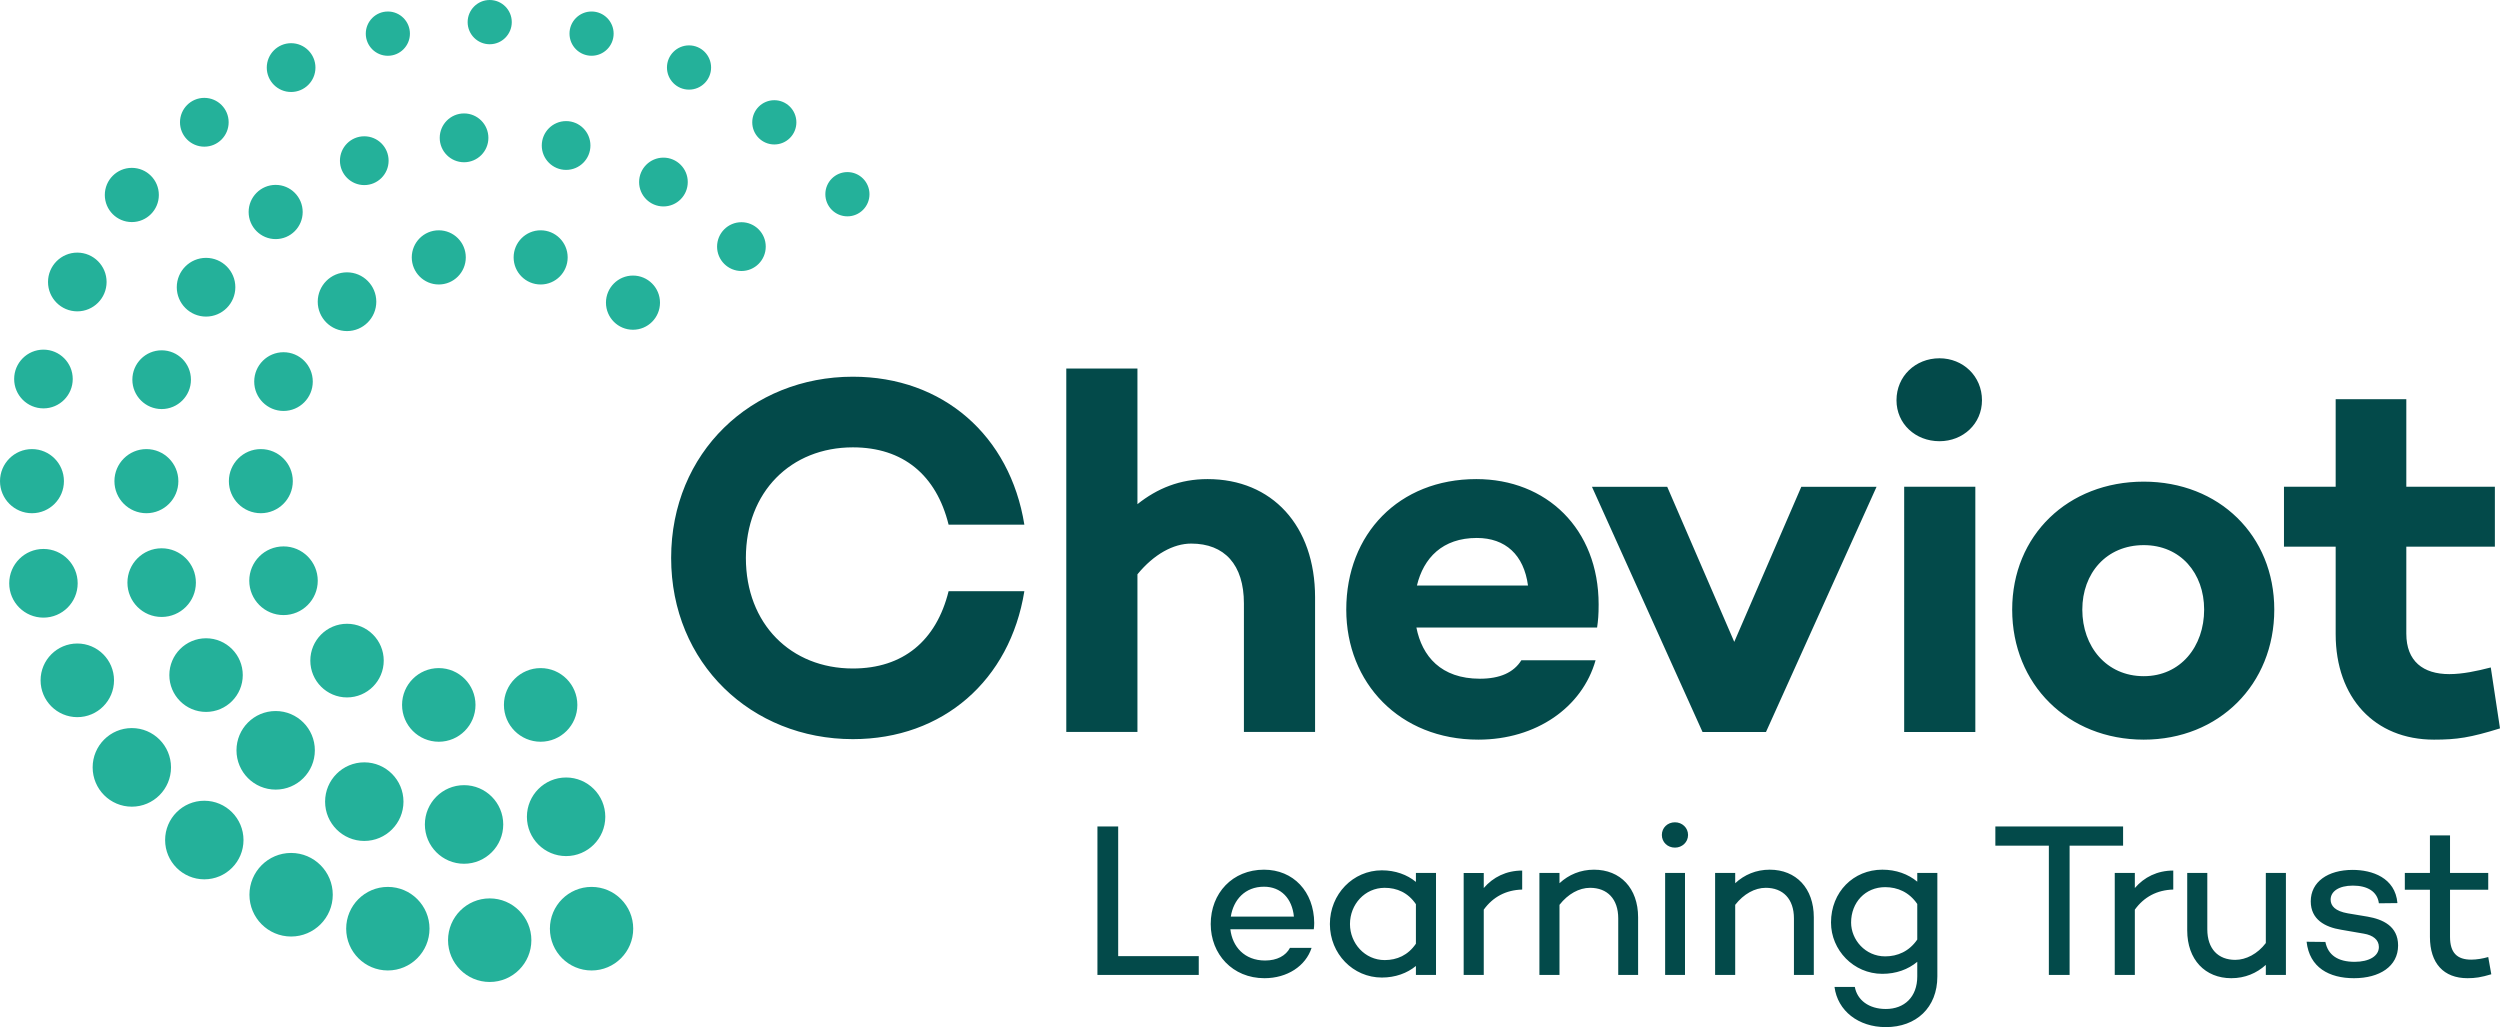
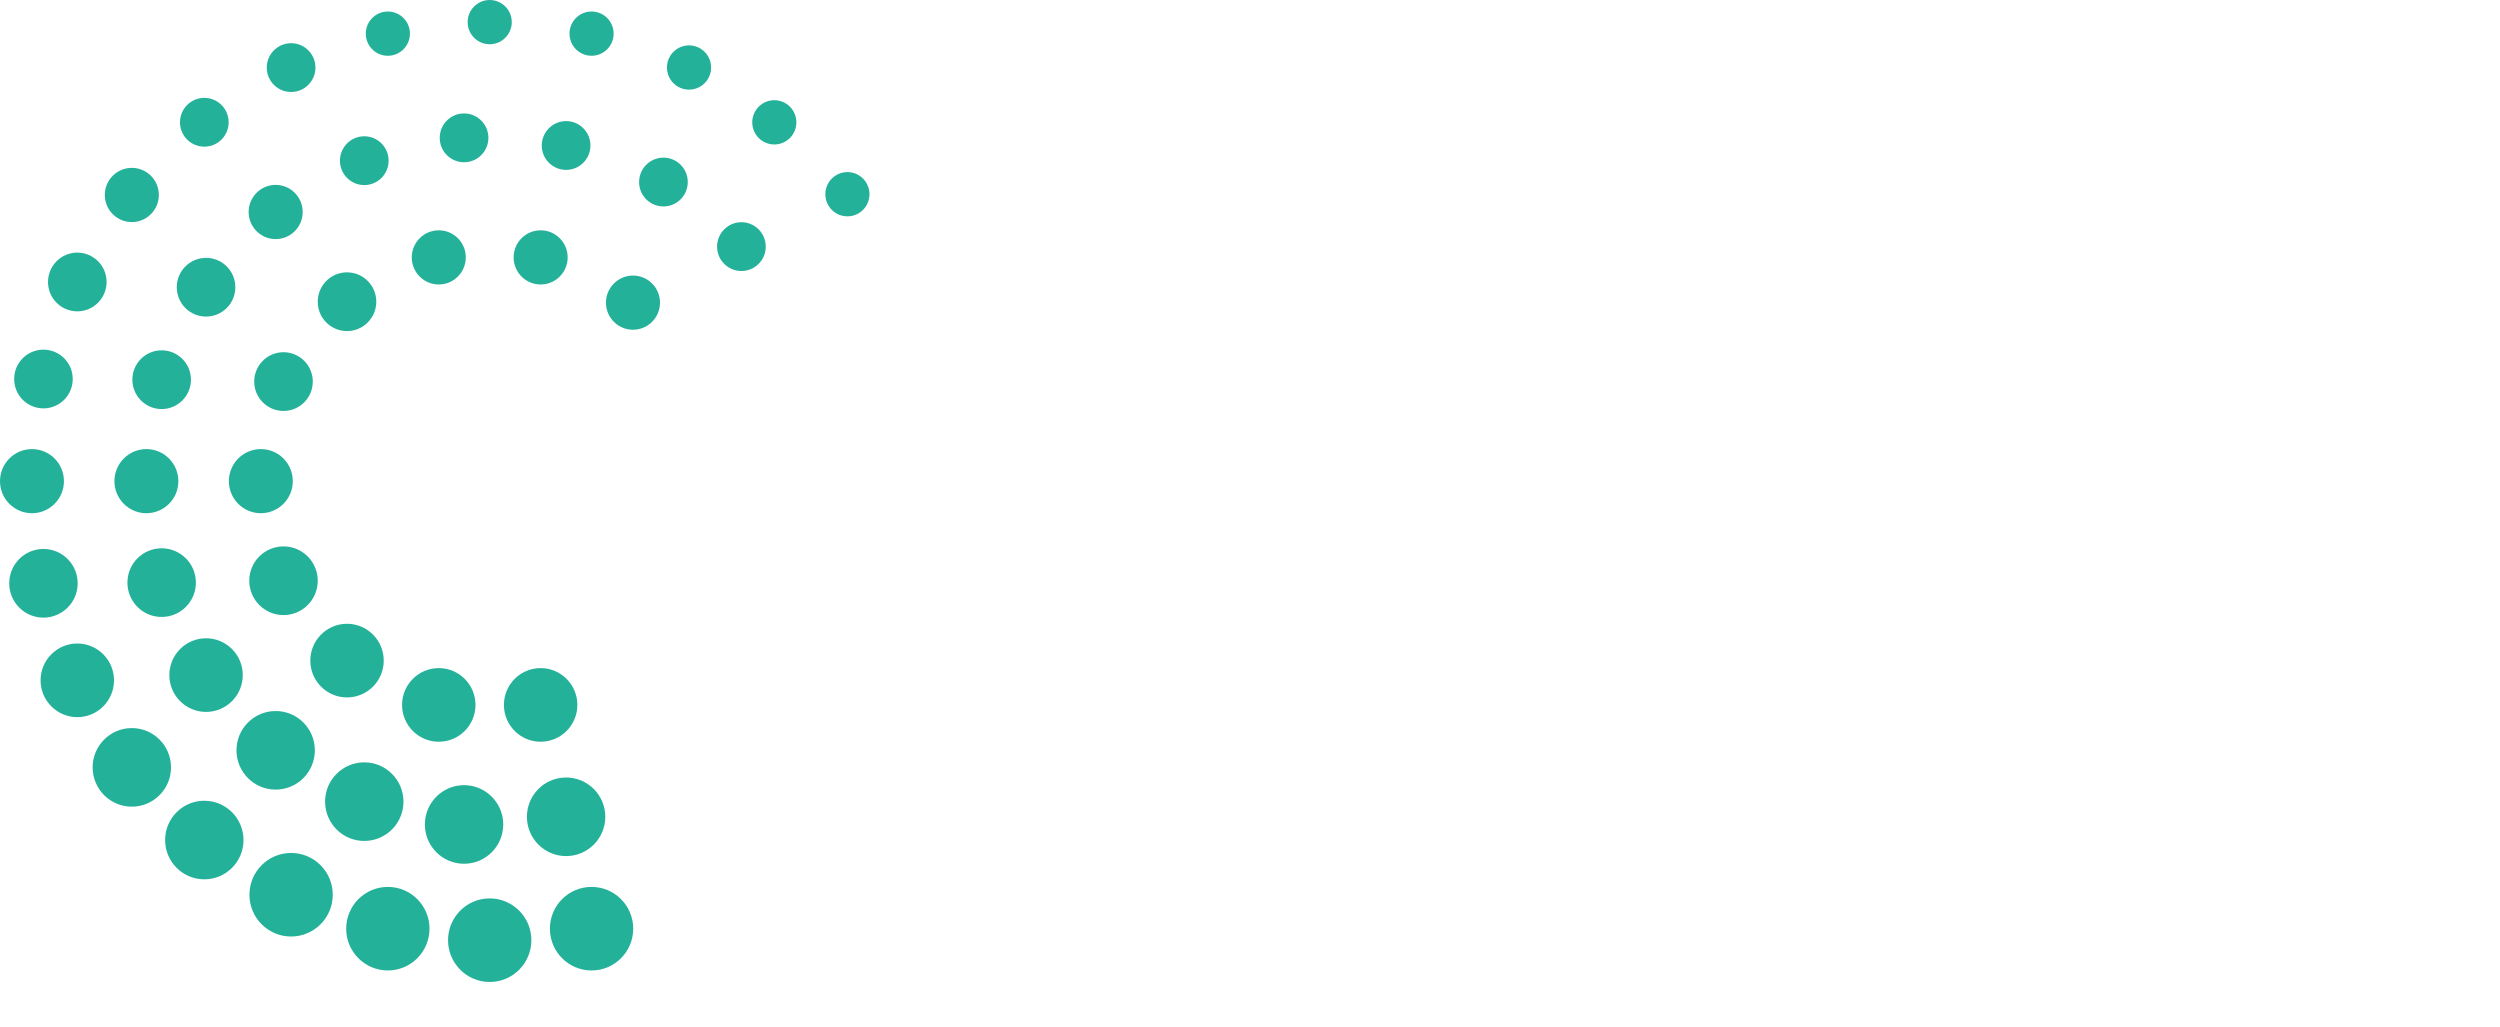
<svg xmlns="http://www.w3.org/2000/svg" viewBox="0 0 297.299 122.144">
  <g fill="none">
-     <path fill="#034A4A" d="M112.807 70.304h9.009c-1.704 10.593-9.679 17.594-20.393 17.594-12.053 0-21.611-9.01-21.611-21.551 0-12.541 9.558-21.549 21.611-21.549 10.714 0 18.689 7 20.393 17.593h-9.009c-1.461-5.906-5.418-9.192-11.384-9.192-7.366 0-12.723 5.295-12.723 13.148s5.357 13.15 12.723 13.15c5.966 0 9.923-3.288 11.384-9.193m43.581.731v16.01h-8.462V71.766c0-4.627-2.313-7.123-6.27-7.123-2.131 0-4.444 1.278-6.392 3.653v18.749h-8.462V43.823h8.462v16.132c2.374-1.887 5.053-2.982 8.34-2.982 7.67 0 12.784 5.539 12.784 14.062m12.111-1.4h13.21c-.487-3.653-2.679-5.661-6.088-5.661-4.079 0-6.331 2.373-7.122 5.661m21.428 4.991h-21.489c.67 3.409 2.922 6.087 7.549 6.087 2.374 0 4.017-.729 4.931-2.191h8.826c-1.582 5.601-7.061 9.436-13.94 9.436-9.375 0-15.706-6.758-15.706-15.463 0-9.008 6.27-15.522 15.462-15.522 8.34 0 14.55 5.904 14.55 14.914 0 1.218-.061 1.887-.183 2.739m20.086 12.419h-7.549l-13.149-29.159h8.949l7.974 18.445 7.975-18.445h8.949zm24.893 0h-8.462V57.886h8.462v29.159Zm-9.375-39.447c0-2.861 2.253-4.992 5.114-4.992 2.8 0 5.052 2.131 5.052 4.992 0 2.8-2.252 4.87-5.052 4.87-2.861 0-5.114-2.07-5.114-4.87m36.586 24.897c0-4.322-2.801-7.669-7.184-7.669-4.444 0-7.305 3.347-7.305 7.669 0 4.384 2.861 7.915 7.305 7.915 4.383 0 7.184-3.531 7.184-7.915m8.34 0c0 8.888-6.575 15.463-15.524 15.463-9.009 0-15.644-6.575-15.644-15.463 0-8.826 6.635-15.219 15.644-15.219 8.949 0 15.524 6.393 15.524 15.219m26.842 14.124c-3.531 1.096-5.113 1.339-7.853 1.339-7.062 0-11.688-4.991-11.688-12.54v-10.41h-6.148v-7.122h6.148v-10.41h8.401v10.41h10.532v7.122h-10.532v10.349c0 3.288 2.009 4.809 5.114 4.809 1.582 0 3.287-.365 4.93-.792l1.096 7.245Zm-154.743 29.319h-12.049V98.281h2.467v15.424h9.582zm3.812-6.933h7.504c-.208-2.156-1.532-3.558-3.558-3.558-2.259 0-3.635 1.558-3.946 3.558m9.867 1.506h-9.919c.233 2.051 1.662 3.713 4.129 3.713 1.428 0 2.466-.571 2.959-1.506h2.571c-.7 2.155-2.882 3.609-5.608 3.609-3.791 0-6.388-2.856-6.388-6.439 0-3.688 2.597-6.466 6.335-6.466 3.48 0 5.947 2.597 5.973 6.336 0 .338-.026.519-.052.753m12.146 1.714v-4.7c-.935-1.376-2.259-1.947-3.714-1.947-2.362 0-4.128 1.973-4.128 4.309 0 2.286 1.766 4.285 4.128 4.285 1.455 0 2.779-.572 3.714-1.947m2.389-8.414v12.127h-2.389v-1.065c-1.039.856-2.441 1.376-4.051 1.376-3.428 0-6.18-2.83-6.18-6.362 0-3.556 2.752-6.388 6.18-6.388 1.61 0 3.012.52 4.051 1.377v-1.065h2.389Zm5.679 1.792c1.116-1.298 2.675-2.077 4.57-2.077v2.259c-1.947.052-3.479.883-4.57 2.389v7.764h-2.389v-12.126h2.389v1.791Zm18.355 3.479v6.856h-2.363v-6.725c0-2.311-1.299-3.635-3.35-3.635-1.299 0-2.623.726-3.636 2.024v8.336h-2.388v-12.127h2.388v1.22c1.091-1.012 2.493-1.609 4.103-1.609 3.142 0 5.246 2.207 5.246 5.66m5.576 6.856h-2.362v-12.127h2.362v12.127Zm-2.752-16.645c0-.856.675-1.506 1.558-1.506.857 0 1.558.65 1.558 1.506s-.701 1.506-1.558 1.506c-.883 0-1.558-.65-1.558-1.506m18.07 9.789v6.856h-2.363v-6.725c0-2.311-1.299-3.635-3.35-3.635-1.298 0-2.622.726-3.635 2.024v8.336h-2.389v-12.127h2.389v1.22c1.09-1.012 2.492-1.609 4.102-1.609 3.142 0 5.246 2.207 5.246 5.66M228 111.731v-4.232c-.961-1.403-2.337-2-3.817-2-2.363 0-4.051 1.818-4.051 4.206 0 2.052 1.688 4.026 4.051 4.026 1.48 0 2.856-.597 3.817-2m2.389-7.92v12.309c0 3.712-2.519 6.024-6.128 6.024-3.272 0-5.739-1.948-6.102-4.778h2.415c.285 1.558 1.662 2.622 3.687 2.622 2.207 0 3.739-1.427 3.739-3.868v-1.741c-1.09.909-2.519 1.429-4.155 1.429-3.427 0-6.102-2.83-6.102-6.103 0-3.635 2.675-6.283 6.102-6.283 1.636 0 3.065.519 4.155 1.427v-1.038h2.389Zm15.727-3.245v15.372h-2.467v-15.372h-6.362v-2.285h15.19v2.285zm7.758 5.037c1.116-1.298 2.675-2.077 4.57-2.077v2.259c-1.947.052-3.479.883-4.57 2.389v7.764h-2.389v-12.126h2.389v1.791Zm17.966 10.335h-2.389v-1.194c-1.091.986-2.467 1.583-4.103 1.583-3.116 0-5.245-2.207-5.245-5.686v-6.83h2.389v6.7c0 2.336 1.298 3.635 3.323 3.635 1.273 0 2.649-.701 3.636-1.999v-8.336h2.389v12.127Zm4.693-3.921c.312 1.558 1.481 2.363 3.48 2.363 1.714 0 2.882-.675 2.882-1.766 0-.856-.701-1.402-1.791-1.584l-2.701-.467c-1.922-.311-3.61-1.22-3.61-3.376 0-2.311 2.026-3.739 4.986-3.739 2.285 0 5.063.909 5.323 3.948l-2.207.024c-.182-1.427-1.402-2.103-3.09-2.103s-2.648.702-2.648 1.662c0 .753.545 1.377 2.051 1.636l2.337.39c1.791.312 3.635 1.116 3.635 3.427 0 2.494-2.207 3.895-5.245 3.895-2.961 0-5.297-1.272-5.635-4.336l2.233.026Zm19.73 3.844c-1.221.363-1.896.466-2.831.466-2.83 0-4.466-1.765-4.466-4.907v-5.609h-2.986v-1.999h2.986v-4.466h2.389v4.466h4.544v1.999h-4.544v5.609c0 1.895.857 2.701 2.519 2.701.649 0 1.402-.13 2.025-.312l.364 2.052Z" />
    <path fill="#24B19A" d="M70.348 105.47c-2.737.001-4.955 2.222-4.954 4.967 0 2.747 2.218 4.969 4.955 4.971 2.736 0 4.955-2.225 4.953-4.971.001-2.743-2.218-4.967-4.954-4.967M31.019 53.406c-2.1-.001-3.801 1.71-3.801 3.814-.002 2.105 1.701 3.812 3.799 3.811 2.101 0 3.804-1.706 3.804-3.812s-1.703-3.814-3.802-3.813m2.696-11.521c-1.925 0-3.484 1.562-3.484 3.491 0 1.93 1.56 3.493 3.485 3.494 1.922.001 3.481-1.565 3.48-3.495-.001-1.928-1.559-3.49-3.481-3.49m7.55-9.499c-1.922 0-3.479 1.566-3.48 3.492-.001 1.93 1.557 3.494 3.48 3.494s3.484-1.565 3.485-3.494c-.001-1.925-1.559-3.492-3.485-3.492m10.915-4.998c-1.776-.002-3.212 1.444-3.213 3.221 0 1.781 1.438 3.221 3.212 3.222 1.774 0 3.213-1.442 3.213-3.223s-1.437-3.221-3.212-3.22m12.113-.001c-1.773 0-3.213 1.444-3.212 3.222 0 1.78 1.439 3.222 3.213 3.222 1.774.001 3.213-1.442 3.213-3.222s-1.44-3.222-3.214-3.222m0 52.063c-2.412-.001-4.367 1.961-4.366 4.377-.001 2.42 1.954 4.379 4.366 4.38 2.411-.002 4.366-1.96 4.365-4.38 0-2.416-1.955-4.378-4.365-4.377m-12.116-.001c-2.407.001-4.366 1.963-4.364 4.379 0 2.419 1.955 4.378 4.367 4.379 2.409-.001 4.365-1.96 4.365-4.378s-1.955-4.381-4.368-4.38m-10.911-5.27c-2.409 0-4.364 1.961-4.364 4.379 0 2.418 1.954 4.379 4.364 4.379 2.412-.001 4.367-1.961 4.367-4.379 0-2.418-1.956-4.38-4.367-4.379m-7.551-9.201c-2.25.001-4.073 1.826-4.073 4.082.002 2.256 1.824 4.086 4.074 4.085 2.246 0 4.069-1.829 4.071-4.083-.001-2.258-1.825-4.085-4.072-4.084M17.41 53.406c-2.098 0-3.803 1.708-3.802 3.813 0 2.106 1.704 3.813 3.802 3.813 2.099-.001 3.802-1.707 3.801-3.813.001-2.105-1.703-3.814-3.801-3.813m1.813-11.747c-1.924-.001-3.483 1.563-3.483 3.492s1.561 3.494 3.483 3.495c1.924.001 3.485-1.566 3.484-3.494 0-1.929-1.56-3.493-3.484-3.493m5.281-10.994c-1.924-.001-3.482 1.563-3.482 3.492-.001 1.929 1.558 3.492 3.48 3.492 1.926 0 3.485-1.565 3.485-3.493s-1.559-3.491-3.483-3.491m8.277-8.679c-1.775 0-3.214 1.446-3.213 3.225 0 1.779 1.439 3.222 3.213 3.222 1.776 0 3.215-1.442 3.215-3.223-.002-1.779-1.44-3.225-3.215-3.224m10.54-5.779c-1.598-.001-2.895 1.298-2.895 2.901.001 1.603 1.297 2.902 2.895 2.903 1.597-.002 2.893-1.301 2.892-2.902.002-1.604-1.293-2.902-2.892-2.902m11.863-2.718c-1.597 0-2.892 1.302-2.892 2.904-.001 1.603 1.294 2.901 2.893 2.902 1.599 0 2.895-1.299 2.895-2.901 0-1.602-1.295-2.904-2.896-2.905m12.137.912c-1.599 0-2.894 1.302-2.894 2.904-.002 1.601 1.295 2.9 2.894 2.9 1.599 0 2.894-1.298 2.893-2.902.002-1.601-1.295-2.901-2.893-2.902m-.001 78.058c-2.573 0-4.659 2.092-4.66 4.675 0 2.58 2.086 4.67 4.66 4.672 2.574 0 4.661-2.092 4.661-4.672 0-2.583-2.087-4.674-4.661-4.675m-12.136.912c-2.572 0-4.658 2.095-4.659 4.674 0 2.582 2.087 4.675 4.659 4.673 2.575 0 4.66-2.092 4.661-4.673 0-2.579-2.086-4.674-4.661-4.674m-11.863-2.713c-2.575-.001-4.661 2.091-4.661 4.672-.001 2.58 2.087 4.676 4.66 4.675 2.574-.001 4.661-2.094 4.661-4.676-.001-2.578-2.087-4.672-4.66-4.671m-10.539-6.102c-2.574-.002-4.661 2.091-4.66 4.672 0 2.582 2.086 4.673 4.659 4.672 2.575.001 4.661-2.089 4.661-4.673s-2.087-4.672-4.66-4.671m-8.279-8.653c-2.41.001-4.365 1.962-4.365 4.38 0 2.416 1.955 4.378 4.365 4.378 2.412-.001 4.367-1.961 4.367-4.379 0-2.418-1.954-4.379-4.367-4.379m-5.281-10.701c-2.247.001-4.07 1.83-4.069 4.085-.001 2.255 1.823 4.083 4.07 4.081 2.249.001 4.073-1.826 4.072-4.083.001-2.253-1.823-4.081-4.073-4.083M3.801 53.406C1.703 53.406 0 55.116 0 57.219s1.703 3.814 3.801 3.814c2.102-.001 3.802-1.708 3.802-3.814s-1.701-3.813-3.802-3.813m1.367-11.827c-1.925 0-3.485 1.563-3.484 3.493-.001 1.929 1.559 3.492 3.484 3.493C7.09 48.566 8.65 47 8.65 45.071c0-1.929-1.56-3.491-3.482-3.492M9.192 30.04c-1.924.001-3.483 1.567-3.482 3.494-.002 1.927 1.559 3.493 3.482 3.492 1.922 0 3.483-1.564 3.484-3.493 0-1.928-1.56-3.492-3.484-3.493m6.485-10.079c-1.774 0-3.213 1.442-3.213 3.225 0 1.783 1.438 3.221 3.214 3.222 1.773-.002 3.213-1.445 3.212-3.224.001-1.782-1.438-3.223-3.213-3.223m8.621-8.324c-1.6 0-2.894 1.3-2.894 2.902 0 1.606 1.294 2.902 2.894 2.902 1.598.001 2.893-1.297 2.893-2.903s-1.295-2.899-2.893-2.901m10.319-6.502c-1.597.001-2.893 1.3-2.893 2.903s1.296 2.902 2.894 2.9c1.599 0 2.895-1.298 2.895-2.9 0-1.602-1.297-2.902-2.896-2.903m11.506-3.767c-1.448.001-2.623 1.179-2.624 2.633-.001 1.452 1.175 2.631 2.624 2.631S48.748 5.454 48.748 4c0-1.454-1.175-2.631-2.625-2.632M58.235 0c-1.448 0-2.622 1.18-2.623 2.632 0 1.451 1.175 2.631 2.623 2.63 1.451.001 2.625-1.18 2.625-2.631C60.862 1.179 59.686 0 58.235 0m12.114 1.368c-1.449.001-2.626 1.178-2.624 2.633 0 1.454 1.175 2.631 2.624 2.63 1.45.001 2.625-1.177 2.624-2.63.001-1.454-1.174-2.632-2.624-2.633M58.235 106.837c-2.736 0-4.954 2.227-4.954 4.969 0 2.742 2.218 4.97 4.954 4.97 2.738.001 4.956-2.226 4.955-4.97 0-2.743-2.217-4.968-4.955-4.969m-12.113-1.366c-2.735-.001-4.953 2.223-4.954 4.966 0 2.747 2.219 4.969 4.954 4.97 2.738.001 4.954-2.225 4.955-4.97 0-2.742-2.219-4.967-4.955-4.966m-11.504-4.039c-2.736.001-4.955 2.225-4.954 4.97-.002 2.743 2.216 4.968 4.954 4.969 2.736-.001 4.955-2.225 4.955-4.97 0-2.743-2.218-4.968-4.955-4.969m-10.322-6.208c-2.572 0-4.661 2.091-4.66 4.673.001 2.583 2.087 4.671 4.661 4.673 2.573-.001 4.659-2.09 4.66-4.672 0-2.581-2.086-4.674-4.661-4.674m-8.618-8.642c-2.574-.001-4.661 2.091-4.66 4.673 0 2.581 2.085 4.673 4.659 4.674 2.573 0 4.66-2.093 4.66-4.675.001-2.581-2.086-4.673-4.659-4.672M9.193 76.526c-2.412-.001-4.367 1.96-4.367 4.378s1.955 4.378 4.367 4.379c2.412.001 4.365-1.962 4.366-4.379 0-2.417-1.956-4.379-4.366-4.378M5.168 65.281c-2.249.001-4.072 1.829-4.072 4.087 0 2.253 1.821 4.08 4.072 4.081 2.247-.001 4.07-1.829 4.069-4.081.002-2.257-1.821-4.086-4.069-4.087M75.273 32.77c-1.774 0-3.213 1.444-3.212 3.222 0 1.78 1.438 3.222 3.212 3.222 1.775.001 3.214-1.442 3.214-3.222s-1.44-3.222-3.214-3.222m3.623-14.024c-1.599 0-2.894 1.302-2.894 2.904-.002 1.601 1.295 2.9 2.894 2.9 1.599 0 2.894-1.298 2.893-2.902.002-1.601-1.295-2.901-2.893-2.902m3.043-13.349c-1.449.001-2.626 1.178-2.624 2.633 0 1.454 1.175 2.631 2.624 2.63 1.45.001 2.625-1.177 2.624-2.63.001-1.454-1.174-2.632-2.624-2.633m10.142 6.52c-1.449 0-2.626 1.178-2.624 2.633 0 1.454 1.175 2.631 2.624 2.63 1.45.001 2.625-1.177 2.624-2.63.001-1.455-1.174-2.632-2.624-2.633m8.693 8.548c-1.449.001-2.626 1.178-2.624 2.633 0 1.454 1.175 2.631 2.624 2.63 1.45.001 2.625-1.177 2.624-2.63.001-1.455-1.174-2.632-2.624-2.633m-12.605 5.96c-1.599 0-2.895 1.302-2.895 2.904 0 1.601 1.296 2.9 2.895 2.9s2.894-1.298 2.893-2.902c.002-1.601-1.295-2.901-2.893-2.902" />
  </g>
</svg>